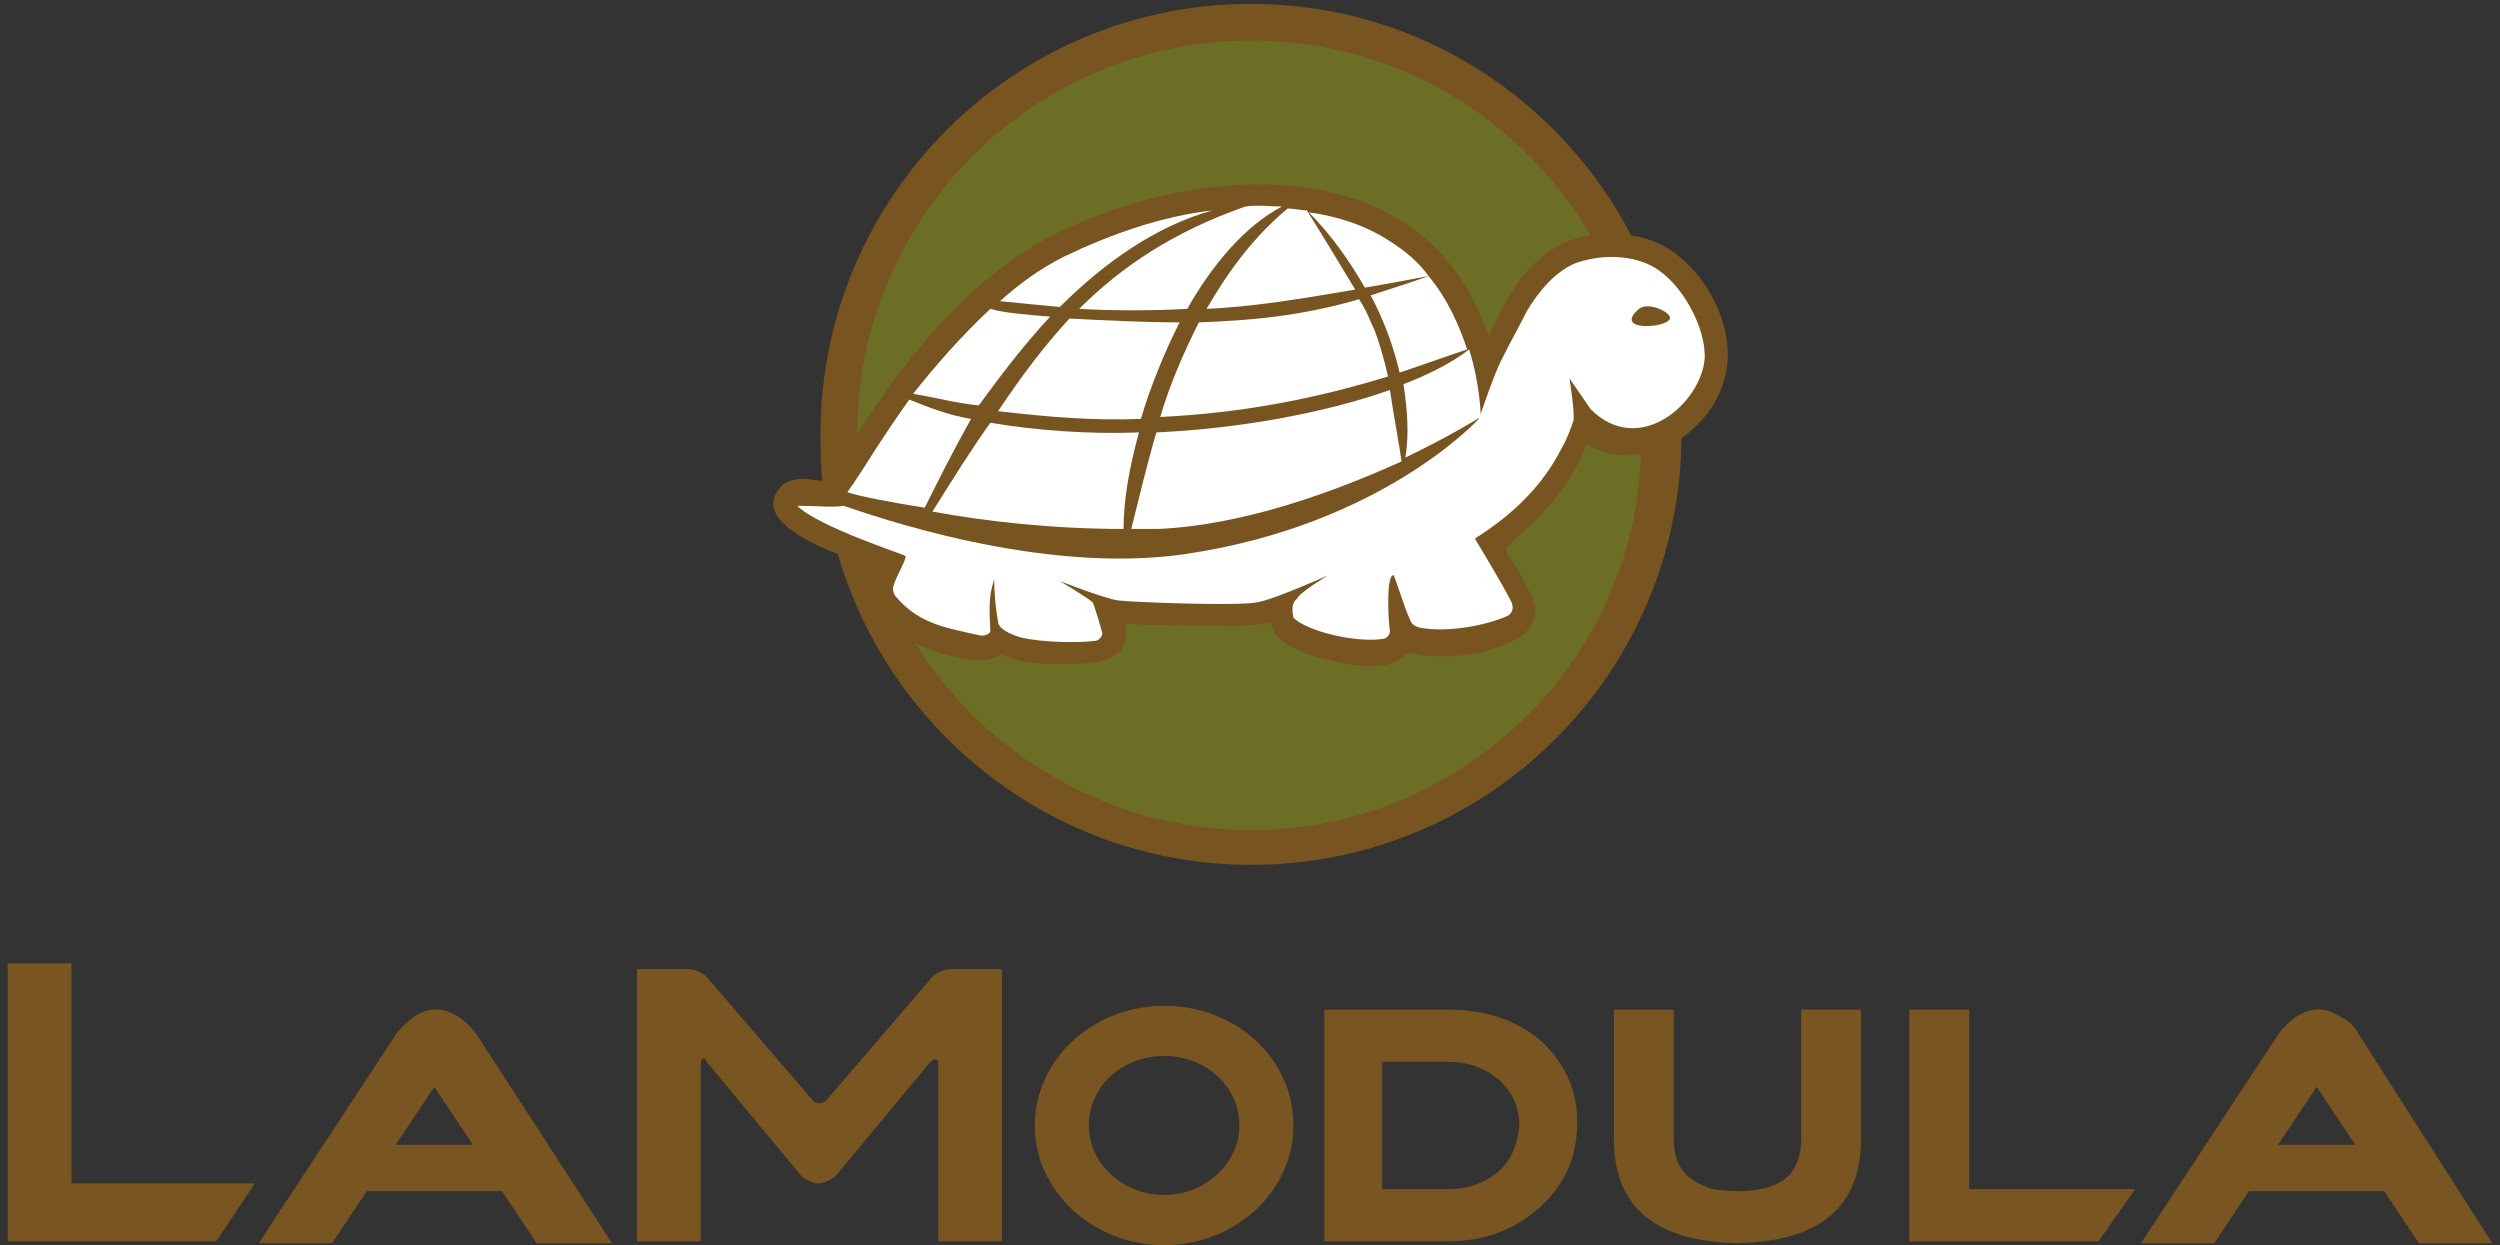
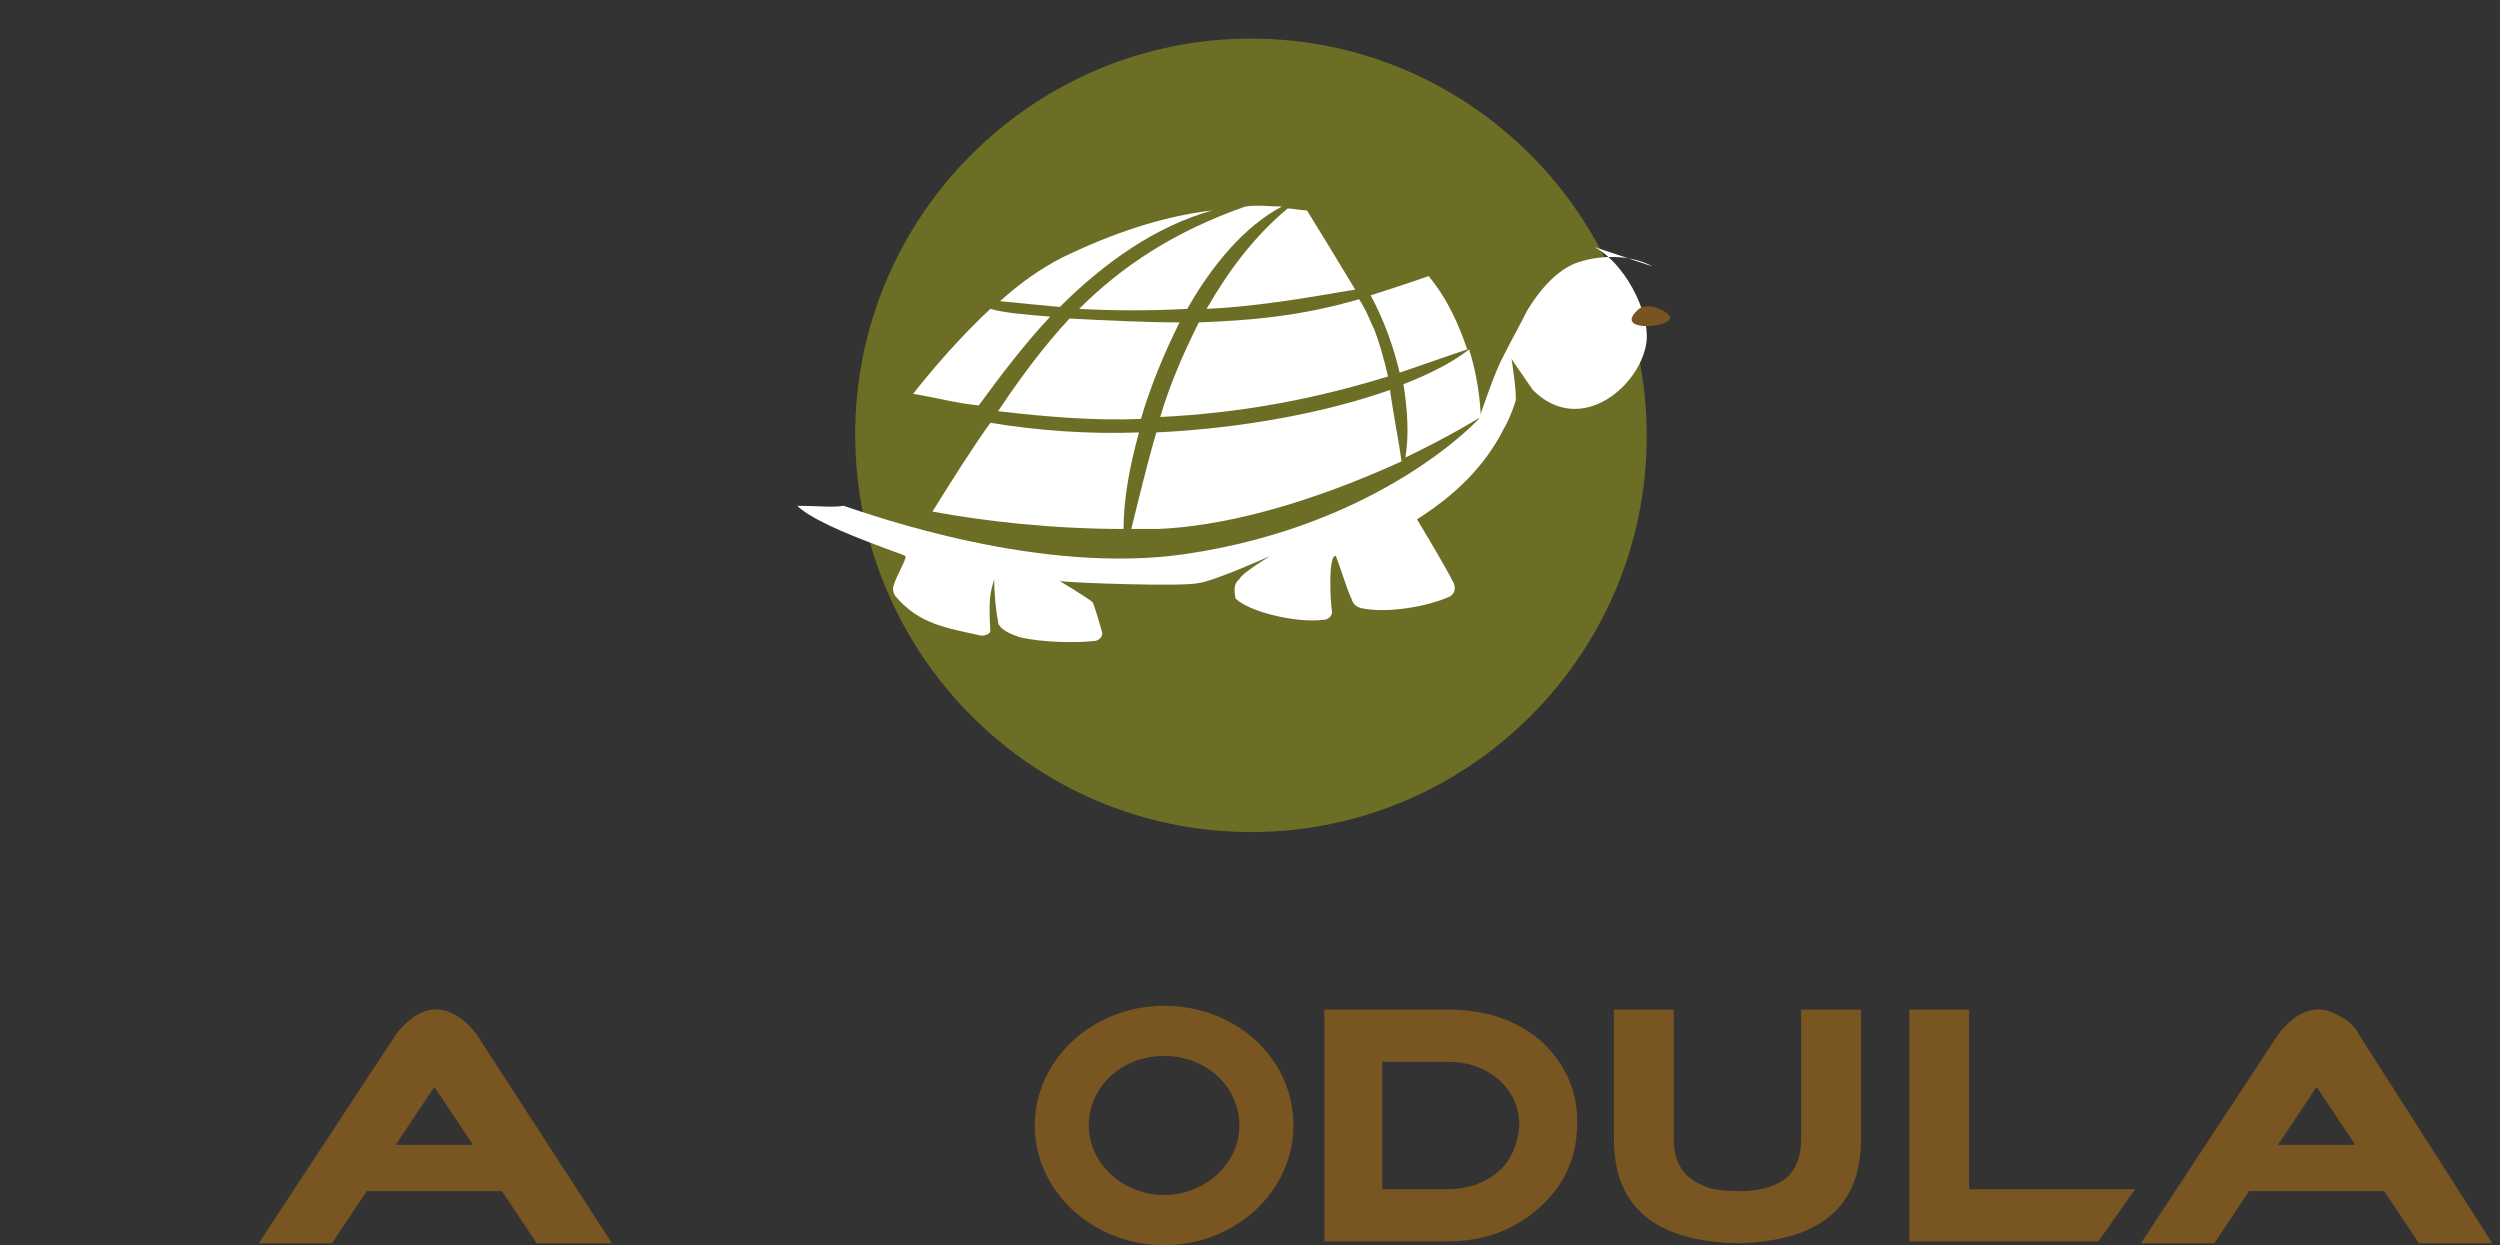
<svg xmlns="http://www.w3.org/2000/svg" viewBox="0 0 129.5 64.5" enable-background="new 0 0 129.5 64.5">
  <rect x="0" y="0" width="129.5" height="64.5" fill="#333333" stroke="none" />
  <style type="text/css">.st0{fill:#795521;} .st1{fill:#6d6e26;} .st2{fill:#785420;} .st3{fill:#FFFFFF;} .st4{fill:none;}</style>
  <path id="XMLID_35_" d="M122.2 53.6c-.2-.4-.5-.7-.9-.9-.8-.5-1.5-.6-2.4 0-.4.3-.7.6-.9.9l-7.1 10.8h3.8l1.8-2.7h7l1.8 2.7h3.8l-6.9-10.8zm-4.2 5.7l2-3 2 3h-4z" class="st0" />
  <path id="XMLID_32_" d="M79.8 53.9c-1.3-1.1-2.9-1.6-4.8-1.6h-6.4v12H75c1.9 0 3.5-.6 4.8-1.8 1.3-1.2 1.9-2.6 1.9-4.4 0-1.7-.7-3.1-1.9-4.2m-2.2 6.8c-.7.6-1.6.9-2.6.9h-3.4V55H75c1 0 1.9.3 2.6.9.7.6 1.1 1.4 1.1 2.4-.1 1-.4 1.8-1.1 2.4" class="st0" />
  <path id="XMLID_31_" d="M93.3 52.3V59c0 1.1-.4 1.9-1.2 2.3-.4.2-1.1.4-1.9.4-1.1 0-1.6-.1-2-.3-1-.4-1.5-1.2-1.5-2.4v-6.7h-3.1V59c0 3.5 2.1 5.3 6.4 5.4 4.3-.1 6.4-1.9 6.4-5.4v-6.7h-3.1z" class="st0" />
  <path id="XMLID_30_" d="M102 52.3h-3.1v12h9.8l1.9-2.7H102z" class="st0" />
  <path id="XMLID_27_" d="M23.8 52.7c-.8-.5-1.5-.6-2.4 0-.4.3-.7.6-.9.9l-7.1 10.8h3.8l1.8-2.7h7l1.8 2.7h3.9l-7-10.8c-.3-.4-.6-.7-.9-.9m-3.3 6.6l2-3 2 3h-4z" class="st0" />
-   <path id="XMLID_26_" d="M3.7 49.9H.4v14.4h10.8l2-3H3.7z" class="st0" />
  <path id="XMLID_23_" d="M60.3 52.1c-3.7 0-6.7 2.8-6.7 6.2 0 3.4 3 6.2 6.7 6.2s6.7-2.8 6.7-6.2c0-3.5-3-6.2-6.7-6.2m0 9.8c-2.1 0-3.9-1.6-3.9-3.6s1.7-3.6 3.9-3.6 3.9 1.6 3.9 3.6-1.8 3.6-3.9 3.6" class="st0" />
-   <path id="XMLID_22_" d="M42.8 57c-.2.2-.5.2-.7 0l-5.5-6.4c-.2-.2-.6-.4-.9-.4H33v14.1h3.3v-9.2c0-.3.2-.4.3-.1l4.9 5.9c.2.2.6.4.9.4.3 0 .7-.2.9-.4l4.9-5.9c.2-.2.4-.2.4.1v9.2h3.3V50.2h-2.7c-.3 0-.7.2-.9.4L42.8 57z" class="st0" />
  <path id="XMLID_21_" d="M64.8 43.1c11.3 0 20.5-9.2 20.5-20.5C85.3 11.2 76.1 2 64.8 2s-20.5 9.2-20.5 20.5c0 11.4 9.2 20.6 20.5 20.6" class="st1" />
-   <path id="XMLID_17_" d="M86.1 12.7c-.4-.2-.9-.4-1.6-.5C80.8 5.1 73.4.2 64.8.2c-12.3 0-22.3 10-22.3 22.3 0 .8 0 1.6.1 2.4-.3 0-.8-.1-.9-.1-.5 0-1.1.1-1.4.6-1 1.4 1.3 2.6 3.1 3.3 2.7 9.3 11.3 16.1 21.4 16.1 12.3 0 22.2-9.9 22.3-22.1 1-.7 1.9-1.8 2.2-3 .8-2.5-.9-5.8-3.2-7M64.8 2.1c7.5 0 14 4 17.6 10.1-.7.1-1.4.3-2.1.8-1.6 1-2.4 2.8-3.2 4.4-3.2-9.7-14.7-9-22.2-5.4-4.5 2.2-7.9 6.4-10.5 10.5 0-11.2 9.1-20.4 20.4-20.4m0 40.9c-7.3 0-13.8-3.9-17.4-9.7 1.1.6 2.5.9 3.4.9.4 0 .7-.1 1-.3.3.1.6.2.9.3.8.2 1.6.2 2.4.2 1.4 0 3.6 0 3.2-2.1 1.3.1 2.7.1 4 .1 1 0 2.2.1 3.2-.1.5-.1.3.2.6.6.2.2.4.4.6.5.6.3 1.2.6 1.8.7 1.2.3 3.2.8 4.2-.1.4-.3.3-.2.8-.1.4.1.9.1 1.3.1.8 0 1.7-.1 2.5-.4 1.3-.3 2.8-1.2 2-2.8-.3-.6-.6-1.2-1-1.8-.4-.6-.4-.5.1-1 .3-.3.6-.5.9-.8 1.2-1.2 2.3-2.6 2.9-4.2.9.6 1.9.7 2.8.5C84.7 34.3 75.7 43 64.8 43" class="st2" />
  <path id="XMLID_16_" d="M51.7 21.3c2.6.3 5 .5 7.4.4.5-1.7 1.2-3.4 2-5-1.7 0-3.8-.1-5.7-.2-1.3 1.4-2.5 3-3.7 4.8" class="st3" />
  <path id="XMLID_15_" d="M62.5 16c2.3-.1 4.8-.5 7.7-1-.9-1.5-2-3.3-2.5-4.1-.3 0-.7-.1-1-.1-1.8 1.5-3.1 3.3-4.2 5.2" class="st3" />
  <path id="XMLID_14_" d="M61.5 16c1.3-2.3 3-4.3 4.9-5.3-.6 0-1.2-.1-1.9 0-3.7 1.3-6.4 3.1-8.6 5.3 1.8.1 3.7.1 5.6 0" class="st3" />
  <path id="XMLID_13_" d="M72.7 19.9c.2 1.3.3 2.6.1 3.8 2.3-1.1 3.9-2.1 3.9-2.1s0-1.6-.6-3.5c-.9.7-2.1 1.3-3.4 1.8" class="st3" />
  <path id="XMLID_12_" d="M54.4 16.4c-1.3-.1-2.4-.2-3.1-.4-1.5 1.4-2.9 3-4 4.4 1.2.2 2.3.5 3.4.6 1.1-1.5 2.3-3.1 3.7-4.6" class="st3" />
  <path id="XMLID_11_" d="M48.3 26.5c2.7.5 6.2.9 9.9.9 0-1.5.3-3.2.8-5-2.6.1-5.3-.1-7.7-.5-1 1.4-2 3-3 4.6" class="st3" />
  <path id="XMLID_10_" d="M62.8 10.9c-2.6.3-5.2 1.2-7.7 2.4-1.2.6-2.3 1.4-3.3 2.3 1 .1 2 .2 3.1.3 2.3-2.3 5-4.2 7.9-5" class="st3" />
-   <path id="XMLID_9_" d="M50.3 21.7c-1.2-.2-2.2-.6-3.2-1-1.5 2.1-2.5 3.8-2.8 4.2-.1.2-.3.4-.4.6.6.2 2.1.5 4 .8.7-1.4 1.5-3 2.4-4.6" class="st3" />
  <path id="XMLID_8_" d="M72.6 23.9c-.1-.8-.4-2.3-.6-3.7-3.4 1.2-7.8 2-12.1 2.2-.5 1.7-.9 3.4-1.3 5 .5 0 1 0 1.4 0 4.5-.2 9.3-2 12.6-3.5" class="st3" />
  <path id="XMLID_7_" d="M71.2 17.1c-.2-.4-.4-1-.8-1.6-3.1.9-5.7 1.1-8.3 1.2-.8 1.6-1.5 3.2-2 4.9 4.1-.2 7.9-.9 11.8-2.1-.2-.9-.5-1.9-.7-2.4" class="st3" />
-   <path id="XMLID_6_" d="M74 14.3c-.5-.7-1.2-1.3-2-1.8-1.2-.8-2.7-1.3-4.2-1.5 1.1 1.1 2.1 2.5 2.9 3.9 1.2-.2 2.2-.4 3.3-.6" class="st3" />
  <path id="XMLID_5_" d="M72.5 19.3c1.2-.4 2.3-.8 3.5-1.2-.4-1.2-1-2.6-2-3.8-1.1.4-2.1.7-3 1 .7 1.3 1.2 2.7 1.5 4" class="st3" />
-   <path id="XMLID_4_" d="M85.6 13.8c-.9-.5-2.4-.7-3.9-.2-1.1.4-2 1.5-2.6 2.5-.4.8-.8 1.5-1.2 2.3-.5.9-1.1 2.8-1.3 3.3 0 0-5 5.5-15.2 7-7.5 1.1-16.2-2-17.7-2.5-.6.1-1.3 0-2.4 0 1.1 1.1 5.5 2.5 5.6 2.6.1.1-.5 1.1-.6 1.5-.1.2 0 .5.1.6 1.2 1.4 2.5 1.6 4.3 2 .3.1.6-.1.6-.2-.1-1.7 0-2 .2-2.7 0 .8.1 1.7.2 2.2 0 .2.2.5 1.1.8 1.2.3 3.1.3 3.9.2.2 0 .4-.2.4-.4-.1-.4-.4-1.4-.5-1.6-.2-.2-1.7-1.1-1.7-1.1s2.3.9 3 1c.7.1 6.4.3 7.2.1.8-.1 3.7-1.4 3.7-1.4s-1.5.9-1.6 1.2c-.4.3-.2.9-.2 1 .7.7 3.2 1.3 4.6 1.1.2 0 .4-.2.4-.4-.1-.6-.2-3 .2-2.9.3.8.6 1.8.8 2.2.1.3.2.4.5.5 1.4.3 3.5-.1 4.6-.6 0 0 .4-.2.2-.7-.4-.8-1.3-2.3-1.9-3.3 1.9-1.2 3.5-2.7 4.5-4.7.3-.5.5-1.1.6-1.4.1-.3-.2-2.2-.2-2.2l1.1 1.6c2.5 2.5 5.7-.3 5.9-2.6.1-1.6-1.2-4-2.7-4.8" class="st3" />
+   <path id="XMLID_4_" d="M85.6 13.8c-.9-.5-2.4-.7-3.9-.2-1.1.4-2 1.5-2.6 2.5-.4.8-.8 1.5-1.2 2.3-.5.9-1.1 2.8-1.3 3.3 0 0-5 5.5-15.2 7-7.5 1.1-16.2-2-17.7-2.5-.6.1-1.3 0-2.4 0 1.1 1.1 5.5 2.5 5.6 2.6.1.1-.5 1.1-.6 1.5-.1.2 0 .5.1.6 1.2 1.4 2.5 1.6 4.3 2 .3.1.6-.1.6-.2-.1-1.7 0-2 .2-2.7 0 .8.1 1.7.2 2.2 0 .2.2.5 1.1.8 1.2.3 3.1.3 3.9.2.2 0 .4-.2.4-.4-.1-.4-.4-1.4-.5-1.6-.2-.2-1.7-1.1-1.7-1.1c.7.1 6.4.3 7.2.1.8-.1 3.7-1.4 3.7-1.4s-1.5.9-1.6 1.2c-.4.3-.2.9-.2 1 .7.7 3.2 1.3 4.6 1.1.2 0 .4-.2.4-.4-.1-.6-.2-3 .2-2.9.3.8.6 1.8.8 2.2.1.3.2.4.5.5 1.4.3 3.5-.1 4.6-.6 0 0 .4-.2.2-.7-.4-.8-1.3-2.3-1.9-3.3 1.9-1.2 3.5-2.7 4.5-4.7.3-.5.5-1.1.6-1.4.1-.3-.2-2.2-.2-2.2l1.1 1.6c2.5 2.5 5.7-.3 5.9-2.6.1-1.6-1.2-4-2.7-4.8" class="st3" />
  <path id="XMLID_3_" d="M84.9 16c-1.4 1.2 1.5 1 1.6.5.1-.3-1.1-.9-1.6-.5" class="st2" />
  <path id="XMLID_2_" d="M-13.2-6.6h155.9v77.9H-13.2z" class="st4" />
</svg>